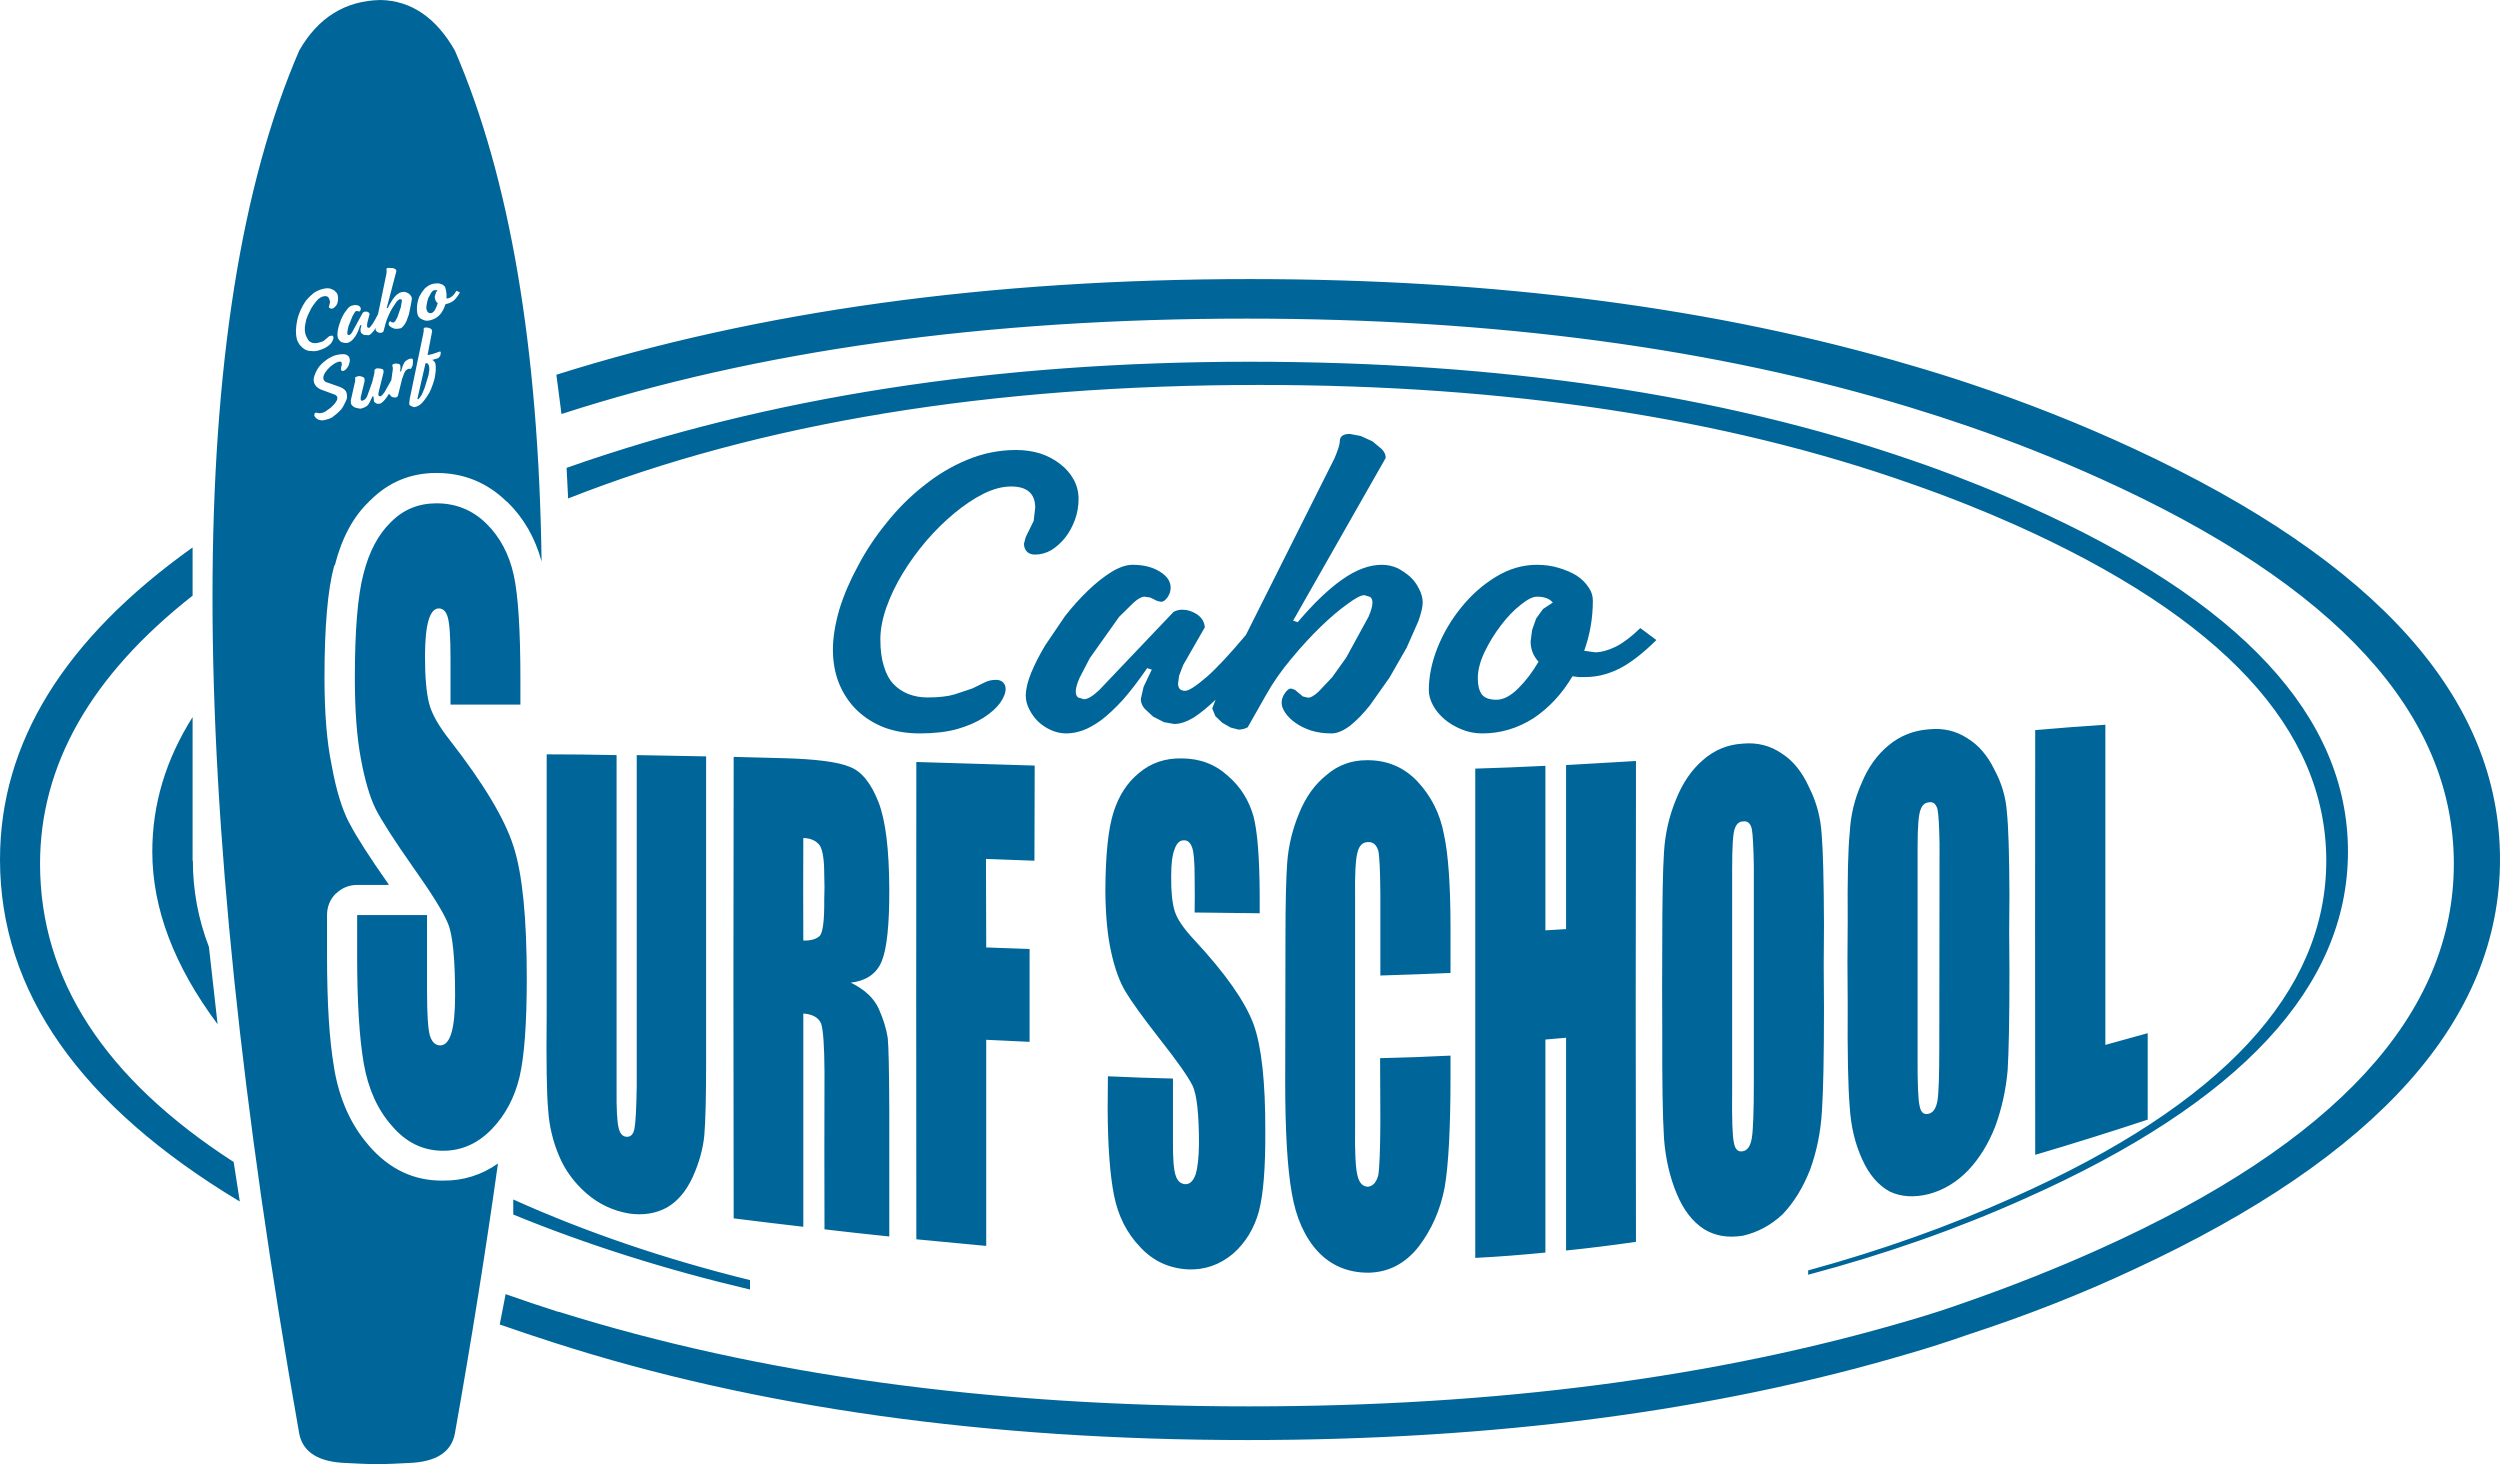
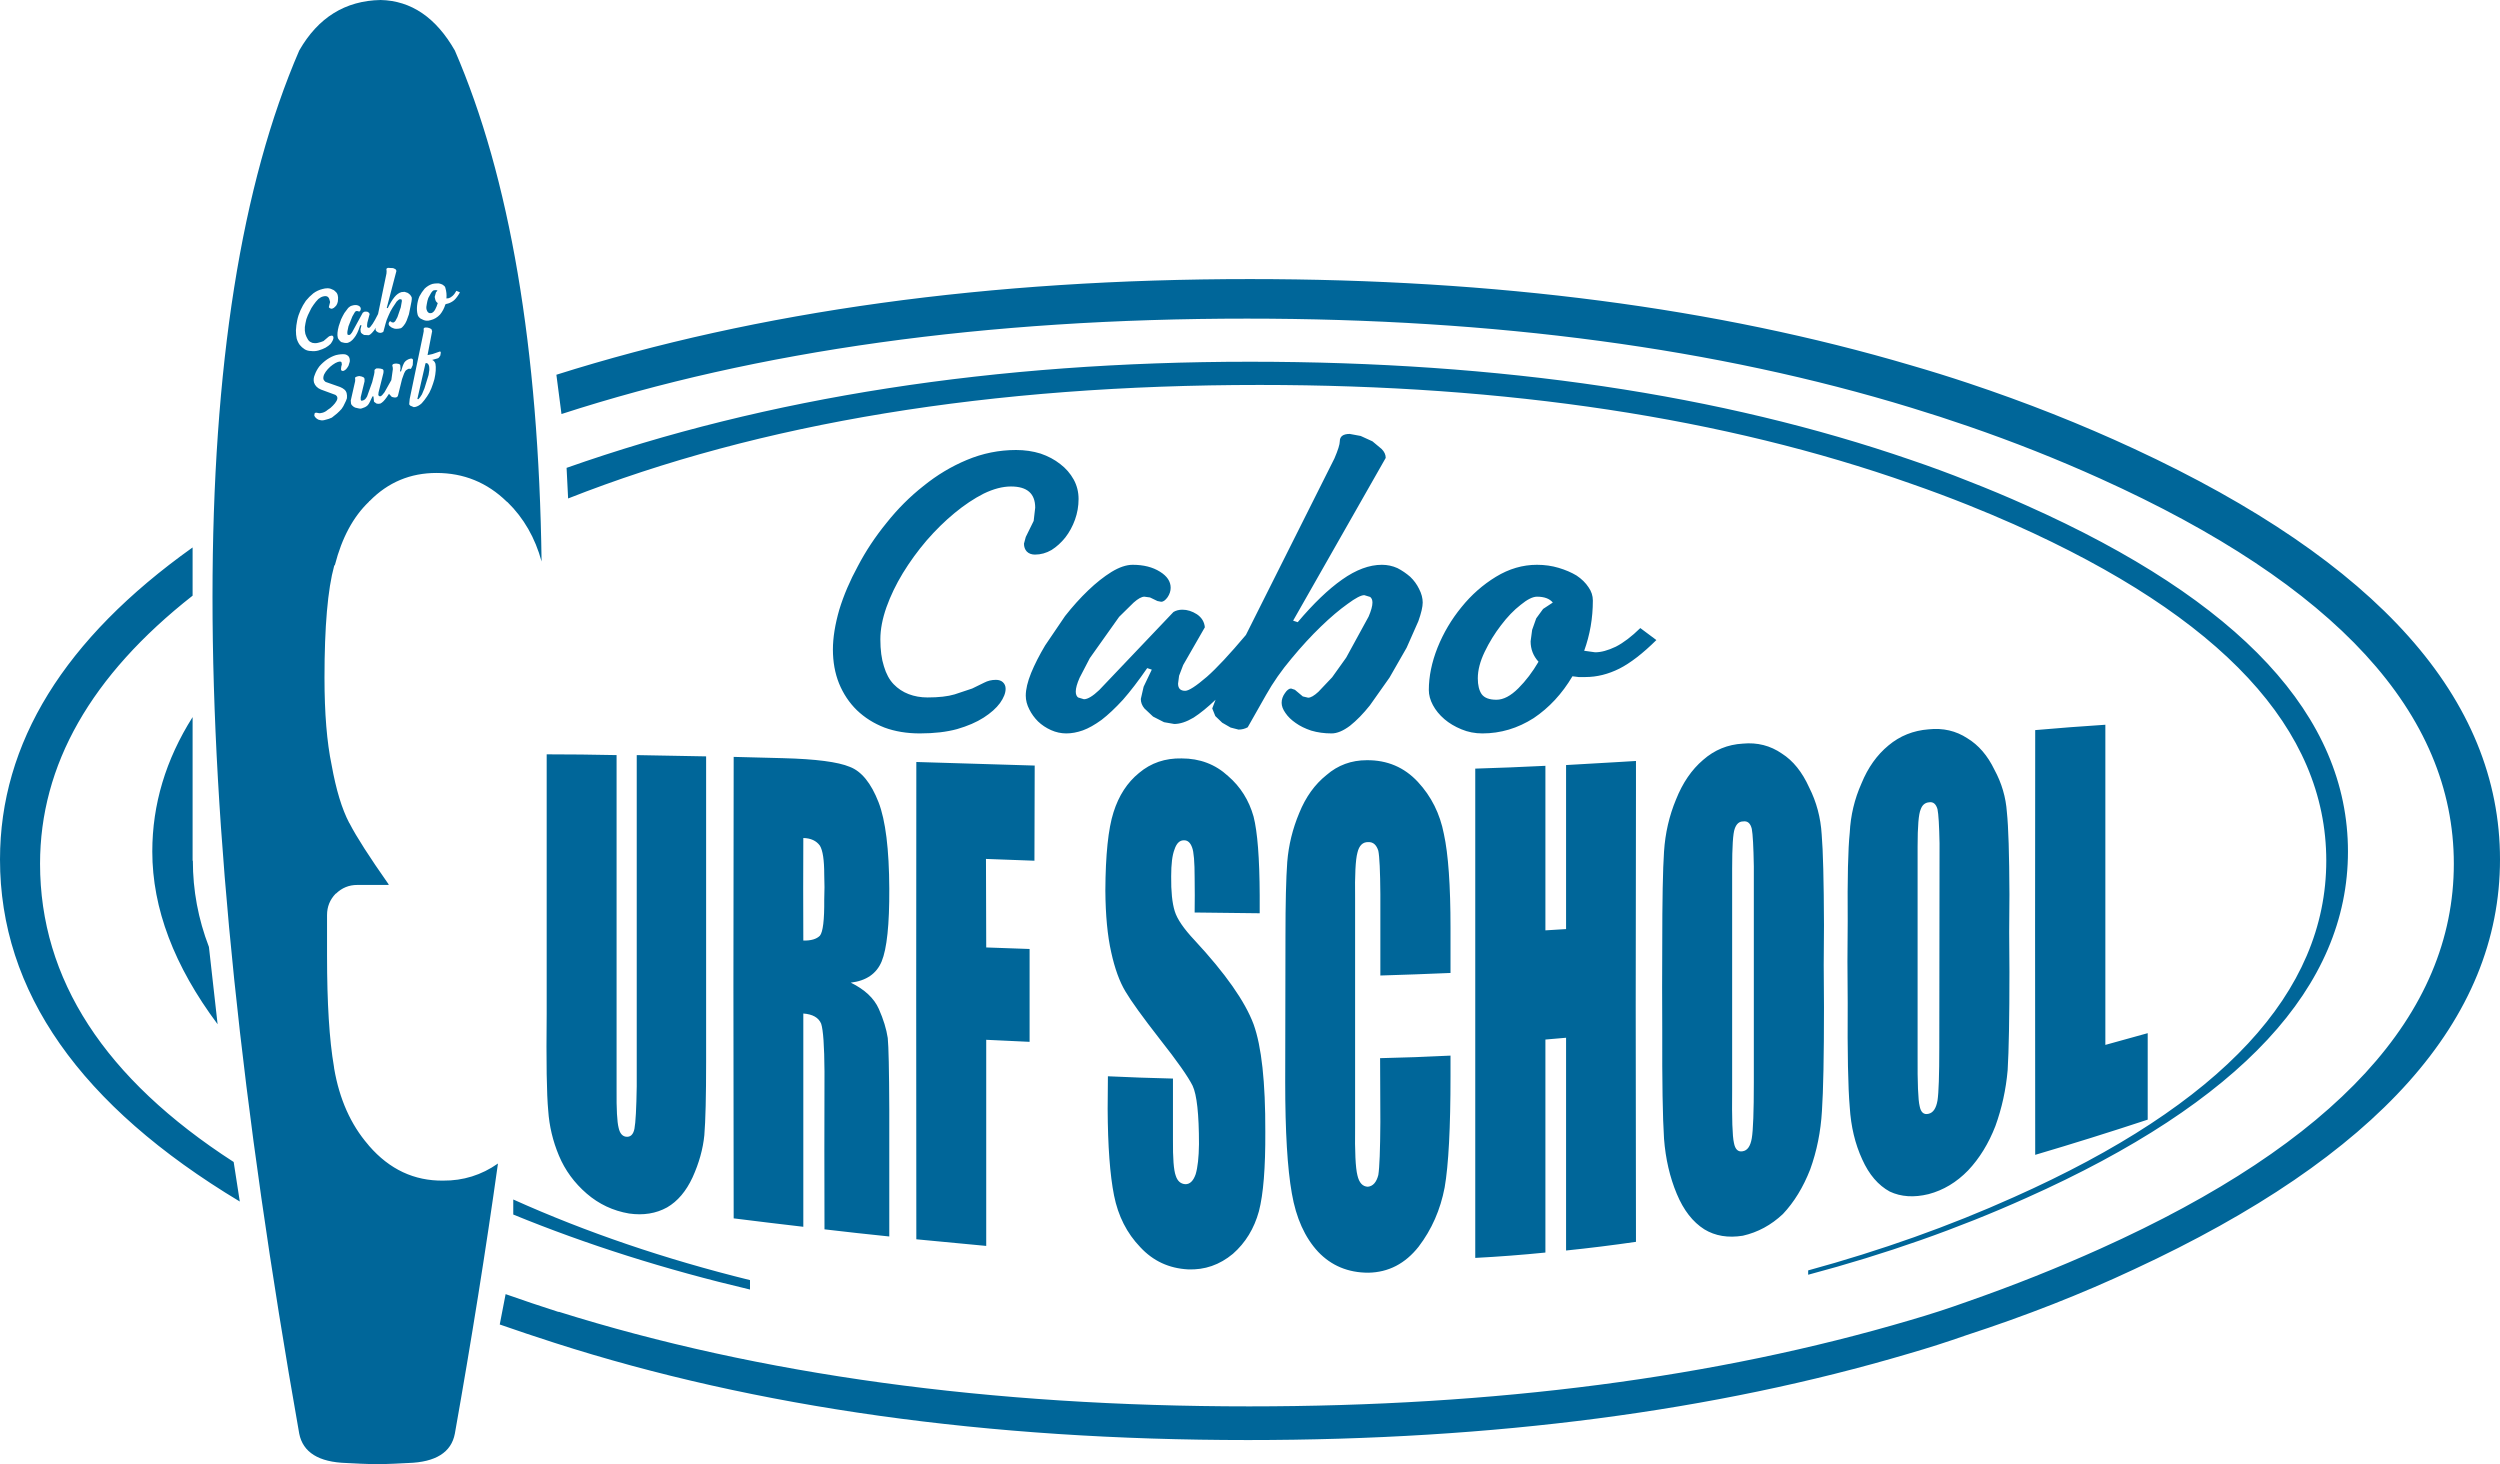
<svg xmlns="http://www.w3.org/2000/svg" xmlns:xlink="http://www.w3.org/1999/xlink" version="1.1" preserveAspectRatio="none" x="0px" y="0px" width="490px" height="287px" viewBox="0 0 490 287">
  <defs>
    <g id="Layer1_0_FILL">
      <path fill="#006699" stroke="none" d=" M 100.6 235.1 L 100.6 238.05 Q 122.2 246.9 147 252.75 L 147 250.9 Q 122.05 244.75 100.6 235.1 M 138.4 148.25 Q 131.55 148.1 124.8 148 124.8 180.2 124.8 212.9 124.7 219.4 124.35 221.25 124 222.95 122.7 222.8 121.6 222.65 121.25 221.05 120.8 219.3 120.85 213.6 120.85 180.6 120.85 148 113.9 147.85 107.15 147.85 107.15 173.25 107.15 198.6 107 212.95 107.45 217.65 107.75 222.2 109.55 226.5 111.35 230.8 115 233.95 118.6 237.05 123.3 237.85 127.5 238.45 130.75 236.65 133.85 234.85 135.75 230.75 137.65 226.55 138.05 222.5 138.4 218.3 138.4 208.05 138.4 177.75 138.4 148.25 M 37.8 168.7 L 37.75 168.7 37.75 140.55 Q 29.85 153.05 29.85 166.9 29.85 183.6 42.65 200.75 L 40.95 185.6 Q 37.8 177.4 37.8 168.7 M 37.75 116.75 L 37.75 107.3 Q 0 134.2 0 168.45 0 207.25 47 235.5 L 45.8 227.75 Q 7.85 203.25 7.85 169.3 7.85 140.25 37.75 116.75 M 99.3 98.3 Q 99.35 98.35 99.5 98.45 104.25 103.1 106.15 110.05 105.3 47.2 89.15 9.9 83.6 0.2 74.6 0 64.2 0.2 58.65 9.9 24.65 88.6 58.65 281 59.75 286.5 67.9 286.75 70.45 286.9 73.85 287 L 74.05 287 Q 77.45 286.9 80 286.75 88.1 286.5 89.15 281 94.05 253.4 97.6 228.05 92.75 231.45 86.85 231.4 78.35 231.5 72.35 224.6 72.25 224.5 72.15 224.35 67.05 218.45 65.5 209.45 65.45 209.25 65.45 209.05 64.1 201.25 64.1 187.3 L 64.1 179.35 Q 64.1 176.9 65.8 175.15 L 65.85 175.15 Q 67.6 173.45 70 173.45 L 76.2 173.45 Q 76.2 173.4 76.15 173.35 L 76.15 173.3 Q 70.5 165.25 68.55 161.45 68.5 161.4 68.5 161.35 L 68.45 161.3 Q 66.3 157.2 65 149.95 63.6 143.25 63.6 132.85 63.6 117.8 65.5 110.9 65.55 110.8 65.65 110.7 67.7 102.75 72.3 98.35 72.35 98.25 72.4 98.2 L 72.45 98.2 Q 77.85 92.7 85.55 92.7 93.55 92.7 99.3 98.3 M 84.75 55.65 Q 85.2 55.55 85.6 55.55 86.05 55.5 86.4 55.65 86.75 55.75 86.95 55.95 87.25 56.15 87.3 56.45 87.6 57.45 87.5 58.5 L 87.95 58.45 Q 88.3 58.35 88.7 58 89.1 57.65 89.45 57 L 90.15 57.3 Q 89.6 58.3 89 58.85 88.45 59.3 87.8 59.5 L 87.55 59.55 87.3 59.65 Q 86.95 60.8 86.25 61.65 85.45 62.5 84.4 62.75 83.95 62.9 83.5 62.85 83.1 62.8 82.75 62.6 82.35 62.45 82.15 62.2 81.9 61.95 81.85 61.65 81.65 60.85 81.75 59.9 81.85 58.95 82.2 58.1 82.65 57.25 83.25 56.55 83.95 55.9 84.75 55.65 M 84.15 64.3 L 84.55 64.5 Q 84.65 64.7 84.7 64.9 L 83.8 69.6 84.75 69.4 86.2 68.9 Q 86.35 68.85 86.4 69.1 L 86.3 69.7 86.05 70.05 Q 85.95 70.2 85.75 70.25 L 84.7 70.55 Q 85.15 70.7 85.35 71.3 85.45 71.85 85.4 72.65 85.35 73.4 85.15 74.3 84.9 75.2 84.55 76.1 84.2 77 83.7 77.7 83.2 78.45 82.65 79.05 82.05 79.6 81.45 79.75 L 81.1 79.8 80.4 79.5 80.2 79.25 80.3 78.2 82.95 65.45 Q 83.1 64.8 83.05 64.65 82.95 64.3 83.3 64.2 L 83.75 64.2 84.15 64.3 M 77.5 52.75 Q 77.65 52.9 77.7 53.1 L 75.8 60.35 76 60.4 Q 76.65 59.05 77.3 58.25 77.95 57.45 78.7 57.25 79 57.2 79.3 57.2 79.6 57.3 79.9 57.4 80.15 57.55 80.4 57.8 80.6 58.05 80.7 58.3 80.75 58.55 80.65 59.1 L 80.15 61.6 79.7 62.85 Q 79.45 63.45 79.1 63.85 78.8 64.25 78.5 64.35 78.05 64.45 77.65 64.45 77.3 64.45 77 64.3 76.7 64.2 76.5 64 76.25 63.85 76.2 63.65 76.15 63.45 76.2 63.3 76.3 63.05 76.4 63 L 76.6 63 76.75 63.15 76.95 63.2 77.15 63.2 Q 77.3 63.15 77.5 62.9 L 77.9 62.15 78.55 60.25 78.7 59.4 Q 78.8 59 78.75 58.8 78.7 58.65 78.55 58.65 L 78.3 58.65 Q 78.15 58.7 77.75 59.1 77.4 59.6 76.95 60.3 76.5 61 76.15 61.85 75.75 62.7 75.55 63.5 L 75.15 65 Q 75 65.15 74.8 65.2 L 74.5 65.25 74.1 65.15 73.75 64.9 73.6 64.65 73.65 64.25 Q 73.3 64.85 72.9 65.25 72.6 65.6 72.25 65.7 L 71.35 65.65 70.95 65.4 Q 70.75 65.25 70.7 65.05 L 70.65 64.55 70.85 63.75 70.6 63.75 Q 70.3 64.7 70 65.3 69.7 65.9 69.4 66.25 69.1 66.65 68.75 66.9 68.45 67.1 68.15 67.2 67.85 67.25 67.5 67.2 67.2 67.15 66.9 67.05 66.65 66.9 66.45 66.6 66.25 66.4 66.2 66.15 66.1 65.75 66.15 65.2 66.2 64.65 66.4 63.9 L 66.85 62.6 Q 67.15 61.95 67.5 61.35 67.9 60.8 68.25 60.35 68.6 60 69 59.9 69.65 59.7 70.1 59.85 70.6 60 70.7 60.4 70.75 60.6 70.65 60.8 70.6 61 70.45 61.05 L 70.3 61.05 70.2 61 69.95 60.95 69.75 61 Q 69.6 61.05 69.45 61.35 L 69.05 62.05 68.3 63.95 68.1 64.9 Q 68.05 65.3 68.1 65.5 68.15 65.65 68.25 65.65 L 68.5 65.65 Q 68.7 65.6 69 65.15 L 71.1 61.3 Q 71.2 61.2 71.4 61.1 71.7 61.05 72 61.1 72.35 61.25 72.45 61.55 L 72 63.25 71.95 63.7 71.95 64 Q 72.05 64.3 72.35 64.25 72.55 64.2 73.05 63.45 73.45 62.85 74.1 61.55 L 75.75 53.6 Q 75.8 53.05 75.75 52.9 75.65 52.6 76.05 52.5 L 77.05 52.55 77.5 52.75 M 64.55 58.65 Q 64.3 57.85 63.35 58.1 62.9 58.2 62.4 58.6 61.9 59.1 61.45 59.75 61 60.35 60.7 61.05 60.3 61.8 60.05 62.55 59.85 63.35 59.75 64.1 59.7 64.85 59.85 65.45 60.05 66.05 60.3 66.45 60.55 66.9 60.9 67.05 61.2 67.25 61.6 67.25 61.9 67.3 62.3 67.2 62.95 67.05 63.4 66.85 L 64.4 66 Q 64.55 65.85 64.9 65.8 65.05 65.75 65.15 65.8 65.3 65.9 65.35 66.05 65.4 66.3 65.25 66.65 65.1 67 64.8 67.4 64.4 67.8 63.8 68.15 63.25 68.45 62.4 68.7 61.65 68.9 61 68.8 60.25 68.8 59.7 68.45 59.15 68.1 58.75 67.6 58.35 67.05 58.15 66.35 58 65.65 58 64.75 58.05 63.75 58.25 62.8 58.45 61.8 58.9 60.8 59.35 59.8 59.95 58.95 60.6 58.15 61.4 57.5 62.2 56.9 63.2 56.65 63.7 56.5 64.2 56.5 64.7 56.5 65.15 56.75 65.5 56.85 65.8 57.2 66.1 57.45 66.2 57.9 66.3 58.3 66.25 58.7 66.25 59.15 66.1 59.5 65.95 59.9 65.7 60.1 65.45 60.4 65.1 60.5 64.9 60.55 64.75 60.45 64.5 60.35 64.45 60.2 L 64.7 59.2 64.55 58.65 M 61.7 73.45 Q 62 72.6 62.6 71.8 63.25 71.05 64.1 70.45 65 69.85 65.85 69.6 66.9 69.35 67.65 69.45 68.35 69.65 68.5 70.2 68.6 70.55 68.55 70.9 68.45 71.3 68.3 71.7 68.1 72.05 67.85 72.35 67.6 72.6 67.3 72.7 67.15 72.75 67 72.65 66.85 72.6 66.85 72.5 L 66.85 72.15 66.9 71.8 67 71.45 66.95 71.05 Q 66.85 70.75 66.2 70.95 65.75 71.1 65.2 71.5 64.7 71.85 64.25 72.35 63.8 72.85 63.55 73.35 63.3 73.9 63.4 74.35 63.5 74.6 63.8 74.85 L 66.65 75.85 Q 67.15 76.05 67.5 76.35 67.85 76.65 67.95 77.1 68.05 77.5 68 78.05 67.85 78.55 67.55 79.1 67.35 79.6 66.95 80.15 66.55 80.6 66.05 81.05 65.55 81.45 65.05 81.85 64.4 82.15 63.9 82.25 63.45 82.4 63.1 82.4 62.7 82.35 62.4 82.25 62.1 82.1 61.9 81.9 61.7 81.7 61.6 81.45 L 61.65 81.1 Q 61.65 80.95 61.85 80.9 62 80.85 62.35 80.95 62.7 81.05 63.2 80.9 63.75 80.75 64.2 80.35 64.8 80 65.25 79.5 65.7 79.05 65.95 78.6 66.2 78.15 66.1 77.85 66.05 77.6 65.75 77.4 L 62.9 76.35 Q 62.4 76.15 62.05 75.8 61.7 75.45 61.55 75 61.35 74.25 61.7 73.45 M 69.6 74.2 Q 69.55 74.05 69.65 73.95 L 69.95 73.8 70.4 73.7 70.9 73.8 71.25 73.95 Q 71.4 74.05 71.45 74.25 L 71.45 74.75 70.7 77.85 70.7 78.35 Q 70.75 78.5 70.85 78.55 L 71.1 78.5 Q 71.3 78.45 71.5 78.3 71.7 78.15 71.95 77.7 L 72.95 74.9 Q 73.45 73.05 73.4 72.75 73.35 72.6 73.45 72.45 73.6 72.3 73.8 72.2 L 74.15 72.2 74.6 72.25 74.95 72.35 Q 75.1 72.4 75.15 72.55 75.2 72.7 75.15 73.1 L 74.2 76.9 74.15 77.4 Q 74.25 77.75 74.65 77.65 L 74.9 77.45 75.35 76.9 76.7 74.5 77 72.35 Q 77 71.95 76.9 71.7 76.85 71.4 77.25 71.3 77.65 71.2 78 71.3 78.4 71.35 78.45 71.6 L 78.5 72.2 78.4 72.8 78.6 72.8 Q 78.9 71.65 79.25 71.05 79.65 70.5 80.4 70.3 80.65 70.25 80.75 70.3 80.9 70.35 80.95 70.55 L 80.9 71.55 80.7 72 Q 80.6 72.25 80.5 72.3 80.45 72.3 80.35 72.3 L 80.3 72.3 Q 80.25 72.3 80.2 72.25 L 80.05 72.3 Q 79.8 72.4 79.55 72.6 79.4 72.75 79.2 73.2 L 78.8 74.3 78 77.55 77.85 77.8 77.6 77.9 77.25 77.9 76.8 77.8 76.25 77.2 76.3 77.1 Q 76.05 77.5 75.8 77.85 75.45 78.35 75.15 78.65 74.85 78.95 74.55 79.1 L 74.15 79.15 73.8 79.1 73.45 78.85 Q 73.35 78.8 73.3 78.7 L 73.2 77.7 73 77.7 72.55 78.65 Q 72.35 79.1 72.1 79.4 71.85 79.65 71.55 79.8 L 70.9 80.05 Q 70.65 80.15 70.3 80.05 L 69.65 79.9 Q 69.35 79.8 69.1 79.55 68.85 79.35 68.8 79.1 L 68.75 78.5 69.6 74.75 Q 69.65 74.35 69.6 74.2 M 84.15 72.5 Q 84.15 72 84.1 71.75 84 71.4 83.85 71.3 83.7 71.1 83.4 71.2 L 81.8 78.2 82 78.25 Q 82.35 77.9 82.7 77.3 L 83.2 76.1 84 73.5 84.15 72.5 M 85.45 57.3 L 85.75 56.95 Q 85.5 56.8 85.05 56.9 84.8 56.95 84.5 57.4 84.25 57.8 83.95 58.4 83.75 58.95 83.65 59.6 83.5 60.2 83.6 60.65 83.7 61.05 83.95 61.25 84.15 61.45 84.6 61.35 85 61.2 85.3 60.65 85.6 60.1 85.8 59.4 85.4 59.15 85.3 58.65 L 85.2 58.2 85.45 57.3 M 320.65 153.3 Q 320.65 151.25 320.65 149.15 318.95 149.25 317.35 149.35 309.8 149.8 306.95 149.95 306.95 166.75 306.95 182.1 304.9 182.2 302.9 182.35 302.9 167 302.9 150.1 295.9 150.45 289.15 150.65 289.15 194.8 289.15 246.55 295.9 246.2 302.9 245.5 302.9 224.6 302.9 203.75 304.9 203.6 306.95 203.4 306.95 224.2 306.95 245.1 313.75 244.4 320.65 243.4 320.55 195.1 320.65 154.65 L 320.65 153.3 M 283 163.45 Q 281.85 157.5 277.9 153.25 273.9 148.95 267.9 149 263.35 149 260 151.9 256.55 154.65 254.65 159.35 252.7 164 252.3 168.95 251.95 173.75 251.95 183.6 251.95 197.25 251.9 212.1 251.9 226.6 253.2 233.9 254.45 241.15 258.35 245.35 262.25 249.45 268.2 249.45 274.1 249.35 278.05 244.35 281.9 239.3 283.15 232.75 284.3 226.15 284.3 210.85 284.3 208.85 284.3 206.9 277.4 207.25 270.5 207.4 270.55 213.7 270.55 219.9 270.5 228.15 270.15 230.3 269.6 232.45 268.1 232.6 266.55 232.55 266.05 230.35 265.5 228.15 265.6 220.9 265.6 197.15 265.6 176.05 265.5 169.2 266.05 167.15 266.55 165 268.2 165.05 269.6 165 270.15 166.75 270.5 168.45 270.55 175.25 270.55 182.9 270.55 191.2 277.35 191 284.3 190.7 284.3 186.15 284.3 181.9 284.3 169.4 283 163.45 M 312.2 117.7 Q 312.2 116.3 311.35 115.1 310.5 113.8 309 112.8 307.5 111.9 305.5 111.3 303.5 110.7 301.25 110.7 297.05 110.7 293.2 113.05 289.35 115.4 286.45 119 283.5 122.6 281.75 126.95 280.05 131.25 280.05 135.25 280.05 136.7 280.85 138.2 281.65 139.7 283.1 140.95 284.5 142.15 286.45 142.95 288.35 143.75 290.55 143.75 295.9 143.75 300.6 140.75 305.15 137.7 308.2 132.55 L 309.4 132.7 310.75 132.7 Q 314.1 132.7 317.4 131.05 320.65 129.4 324.65 125.45 L 321.5 123.1 Q 318.95 125.6 316.7 126.75 314.4 127.85 312.65 127.85 L 310.5 127.55 Q 312.2 122.85 312.2 117.7 M 301.1 121.2 L 300.3 123.45 300 125.7 Q 300 128 301.55 129.7 299.8 132.7 297.6 134.9 295.35 137.15 293.3 137.15 291.2 137.15 290.4 136.05 289.65 134.95 289.65 132.95 289.65 130.55 291 127.75 292.35 124.95 294.2 122.55 296.05 120.1 298.05 118.55 300 116.95 301.25 116.95 303.4 116.95 304.35 118.1 L 302.45 119.35 301.1 121.2 M 230.2 166.5 Q 230.8 164.65 232.1 164.7 233.15 164.7 233.65 166.1 234.15 167.35 234.15 172.1 234.2 175.45 234.15 178.85 240.5 178.9 246.9 179 246.9 177.15 246.9 175.45 246.85 164.55 245.7 160.05 244.35 155.25 240.7 152.1 236.95 148.65 231.6 148.65 226.75 148.55 223.25 151.5 219.8 154.3 218.25 159.2 216.7 164.05 216.65 174.55 216.7 181.8 217.8 186.65 218.85 191.45 220.6 194.35 222.25 197.15 227.35 203.7 232.4 210.1 233.75 212.8 235 215.45 235 224.25 234.95 228.15 234.35 230.15 233.65 232.15 232.3 232.1 230.95 232 230.45 230.45 229.85 228.85 229.9 223.35 229.9 217.3 229.9 211.4 223.5 211.25 217.15 210.95 217.15 214.15 217.1 217.35 217.15 228.25 218.35 234.3 219.55 240.35 223.5 244.45 227.25 248.5 232.85 248.8 237.75 249 241.65 245.75 245.35 242.5 246.75 237.4 248.05 232.4 248 221.85 248.05 207.25 245.7 200.75 243.2 194.05 234.15 184.3 230.95 180.9 230.25 178.6 229.5 176.2 229.55 171.75 229.55 168.15 230.2 166.5 M 193.3 185.7 Q 193.3 176.9 193.25 168.35 198 168.5 202.75 168.7 202.75 159.6 202.8 150.05 191.2 149.7 179.6 149.35 179.55 194.65 179.6 242.9 186.4 243.55 193.3 244.2 193.3 224 193.3 203.8 197.55 204 201.8 204.2 201.8 194.85 201.8 186 197.55 185.85 193.3 185.7 M 174.3 174.2 Q 174.25 162.55 172.2 157.25 170 151.6 166.55 150.3 163.1 148.85 153.45 148.6 148.65 148.5 143.8 148.35 143.7 192.8 143.8 238.8 150.55 239.65 157.45 240.45 157.45 219.5 157.45 198.65 160.2 198.85 160.95 200.65 161.55 202.5 161.6 210 161.55 225.45 161.6 240.95 167.95 241.7 174.3 242.35 174.3 229.85 174.3 217.45 174.25 205.9 174 203.45 173.6 200.8 172.25 197.75 170.85 194.6 166.75 192.6 171.3 192.05 172.8 188.45 174.35 184.7 174.3 174.2 M 157.45 164.25 Q 159.65 164.3 160.7 165.75 161.55 167.15 161.55 171.4 161.65 173.9 161.55 176.35 161.6 182.3 160.7 183.4 159.7 184.4 157.45 184.35 157.4 174.15 157.45 164.25 M 199.15 88.2 Q 194.15 88.2 189.5 90.15 184.95 92.05 181 95.25 177 98.4 173.75 102.5 170.45 106.55 168.15 110.95 165.8 115.25 164.5 119.5 163.25 123.85 163.25 127.3 163.25 130.95 164.45 133.95 165.7 137 167.95 139.2 170.25 141.4 173.35 142.6 176.45 143.75 180.3 143.75 184.5 143.75 187.6 142.9 190.7 142 192.8 140.65 194.9 139.3 196 137.8 197.1 136.25 197.1 135 197.1 134.2 196.55 133.7 196.05 133.25 195.2 133.25 193.95 133.25 192.9 133.8 L 190.55 134.95 187.1 136.1 Q 185.1 136.7 181.8 136.7 179.8 136.7 178.1 136.05 176.4 135.4 175.15 134.1 173.9 132.8 173.25 130.6 172.55 128.45 172.55 125.3 172.55 122.4 173.75 119 174.95 115.65 176.95 112.35 179 109 181.6 105.95 184.25 102.9 187.1 100.55 189.95 98.2 192.8 96.75 195.7 95.35 198.15 95.35 202.9 95.35 202.9 99.5 L 202.6 102.1 201.05 105.25 200.7 106.55 Q 200.7 107.5 201.25 108.1 201.85 108.7 202.85 108.7 204.55 108.7 206.1 107.8 207.6 106.85 208.8 105.35 210 103.8 210.7 101.85 211.4 99.9 211.4 97.8 211.4 95.75 210.45 94 209.45 92.2 207.8 90.95 206.15 89.65 203.95 88.9 201.7 88.2 199.15 88.2 M 271.6 89.75 Q 271.6 88.8 270.8 88 L 269 86.5 266.7 85.45 264.55 85.05 Q 262.6 85.05 262.6 86.5 262.6 87.4 261.55 89.85 L 244.2 124.45 Q 239.4 130.15 236.55 132.65 233.35 135.4 232.3 135.4 230.9 135.4 230.9 134 L 231.1 132.45 231.9 130.35 236.15 122.95 Q 236 121.35 234.6 120.4 233.2 119.5 231.75 119.5 230.75 119.5 230 119.95 L 215.45 135.25 Q 213.55 137.05 212.45 137.05 L 211.3 136.7 Q 210.85 136.35 210.85 135.55 210.85 134.55 211.6 132.85 L 213.6 129 219.35 120.9 222.2 118.1 Q 223.5 116.95 224.3 116.95 L 225.4 117.1 226.85 117.8 227.6 117.95 Q 228.2 117.95 228.85 117.05 229.45 116.15 229.45 115.2 229.45 113.35 227.35 112.05 225.2 110.7 222 110.7 220.15 110.7 217.85 112.1 215.6 113.5 213.3 115.7 210.95 117.95 208.75 120.75 L 204.85 126.5 Q 203.15 129.35 202.1 131.9 201.05 134.5 201.05 136.35 201.05 137.7 201.75 139.05 202.4 140.35 203.45 141.4 204.55 142.45 206 143.1 207.45 143.75 209 143.75 210.55 143.75 212.25 143.15 213.9 142.55 215.9 141.1 217.85 139.6 220.1 137.15 222.3 134.65 224.85 130.95 L 225.75 131.25 224.15 134.6 223.6 137 Q 223.6 138 224.3 138.85 L 226 140.45 228.15 141.55 230.15 141.9 Q 231.85 141.9 233.95 140.65 235.95 139.35 238.25 137.15 L 237.6 138.85 238.2 140.35 239.55 141.65 241.2 142.6 242.75 143 Q 243.7 143 244.55 142.55 L 248.15 136.2 Q 250.2 132.55 253.15 129.05 256.05 125.55 258.9 122.8 261.75 120.05 264.15 118.35 266.45 116.65 267.4 116.65 L 268.55 117 Q 269 117.35 269 118.1 269 119.1 268.25 120.85 L 263.85 128.9 261.1 132.75 258.4 135.6 Q 257.15 136.75 256.4 136.75 L 255.35 136.5 253.8 135.2 253.05 134.95 Q 252.45 134.95 251.85 135.85 251.2 136.75 251.2 137.75 251.2 138.7 251.95 139.75 252.65 140.8 253.95 141.7 255.2 142.6 257 143.2 258.85 143.75 261 143.75 262.6 143.75 264.6 142.25 266.55 140.7 268.5 138.25 L 272.35 132.8 275.7 126.95 278 121.75 Q 278.85 119.35 278.85 118.1 278.85 116.8 278.15 115.45 277.5 114.1 276.4 113.05 275.25 112.05 273.9 111.35 272.45 110.7 270.85 110.7 267.15 110.7 263.05 113.6 259 116.45 254.35 121.95 L 253.45 121.65 271.6 89.75 M 412.65 142.05 Q 405.7 142.5 398.9 143.1 398.85 178.6 398.9 226.35 409.9 223.1 420.95 219.45 420.95 210.85 420.95 202.5 416.7 203.65 412.65 204.8 412.65 168.15 412.65 142.05 M 349.25 147.7 Q 345.85 145.35 341.6 145.75 337.15 146 333.8 148.95 330.45 151.8 328.5 156.7 326.5 161.5 326.15 166.9 325.8 172.05 325.8 185.35 325.75 193.25 325.8 201.95 325.75 217.05 326.15 223.2 326.6 229.1 328.65 234 330.65 238.8 334.05 240.95 337.25 242.9 341.6 242.2 346 241.2 349.45 237.95 352.75 234.45 354.8 229.2 356.75 223.8 357.1 217.75 357.5 211.8 357.5 197.4 357.4 188.9 357.5 181.3 357.45 168.25 357.05 163.55 356.75 158.6 354.6 154.35 352.55 149.8 349.25 147.7 M 341.65 161 Q 342.95 160.8 343.35 162.45 343.65 164 343.75 169.8 343.75 188.75 343.75 212.2 343.75 220.7 343.35 223.1 342.95 225.45 341.55 225.65 340.2 225.9 339.85 224 339.4 222.05 339.5 213.6 339.5 189.7 339.5 170.25 339.5 163.8 340 162.45 340.5 161 341.65 161 M 378 142.95 Q 373.5 143.3 370.15 146.1 366.75 148.9 364.85 153.55 362.8 158.15 362.55 163.2 362.05 168 362.15 180.6 362.05 188.15 362.15 196.6 362.05 211.2 362.55 217 362.9 222.7 365 227.25 367 231.7 370.4 233.55 373.7 235.1 378 234.05 382.35 232.9 385.75 229.4 389.1 225.85 391.1 220.7 393 215.45 393.5 209.75 393.85 204 393.85 190.45 393.75 182.45 393.85 175.3 393.8 163.45 393.35 159.2 393.05 154.8 390.9 150.85 388.9 146.7 385.6 144.7 382.25 142.5 378 142.95 M 379.75 158.6 Q 380.05 160.05 380.15 165.3 380.15 182.75 380.1 205.3 380.1 213.45 379.75 215.7 379.35 218 378 218.3 376.6 218.65 376.25 216.8 375.8 215 375.85 206.9 375.85 183.85 375.85 165.9 375.85 160 376.45 158.65 376.9 157.35 378.1 157.25 379.3 157.05 379.75 158.6 M 385.8 94.3 Q 380.3 92.1 374.55 90.15 318.7 70.9 245 70.9 170.05 70.9 111.05 91.7 L 111.35 97.7 Q 167.8 75.45 246.9 75.45 319.7 75.45 374.55 94.8 380.3 96.8 385.8 99 390.3 100.8 394.7 102.75 455.95 130.05 455.95 168.7 455.95 207.35 394.7 234.65 375.8 243.15 354.4 249 L 354.4 249.85 Q 377.15 243.8 397.15 234.8 460.2 206.65 460.2 166.9 460.2 127.15 397.15 99.05 391.6 96.55 385.8 94.3 M 385.8 75.1 Q 380.25 73.25 374.55 71.6 317.35 54.7 245 54.7 168.4 54.7 109.05 73.45 L 110.05 81.15 Q 167.7 62.45 244.4 62.45 317.5 62.45 374.55 79.9 380.3 81.65 385.8 83.55 399.15 88.15 411.65 93.8 480.95 125.1 480.95 169.3 480.95 213.55 411.65 244.75 399.1 250.4 385.65 255.1 380.1 257.1 374.4 258.75 317.2 275.65 244.85 275.65 168.6 275.65 109.5 257.1 L 109.5 257.15 Q 104.2 255.45 99.1 253.65 L 97.95 259.6 Q 103.25 261.45 108.7 263.2 167.95 282.25 244.6 282.25 316.95 282.25 374.15 265.3 379.85 263.65 385.4 261.7 402.9 256 418.25 248.8 490 215.55 490 168.45 490 121.25 418.25 87.95 402.75 80.75 385.8 75.1 Z" />
-       <path fill="#00659B" stroke="none" d=" M 76.6 102.35 Q 72.9 105.95 71.25 112.45 69.55 118.85 69.55 132.85 69.55 142.55 70.75 148.8 71.9 155.05 73.65 158.6 75.45 162.1 80.95 169.95 86.45 177.7 87.8 181 89.2 184.3 89.2 195.1 89.2 199.95 88.5 202.4 87.75 204.9 86.3 204.9 84.85 204.9 84.25 202.95 83.7 201 83.7 194.2 L 83.7 179.35 70 179.35 70 187.3 Q 70 201 71.3 208.45 72.6 215.9 76.8 220.65 80.95 225.55 86.85 225.55 92.25 225.55 96.35 221.35 100.4 217.15 101.85 211 103.25 204.85 103.25 191.8 103.25 173.9 100.65 165.9 98.1 157.85 88.3 145.25 84.85 140.9 84.1 137.85 83.3 134.7 83.3 128.65 83.3 123.95 84 121.55 84.7 119.25 86 119.25 87.25 119.25 87.75 120.95 88.3 122.75 88.3 129.05 L 88.3 138.1 102 138.1 102 133.25 Q 102 118.7 100.7 112.75 99.35 106.6 95.35 102.65 91.3 98.65 85.55 98.65 80.25 98.65 76.6 102.35 Z" />
    </g>
  </defs>
  <g transform="matrix( 1, 0, 0, 1, 0,0) ">
    <use xlink:href="#Layer1_0_FILL" />
  </g>
</svg>